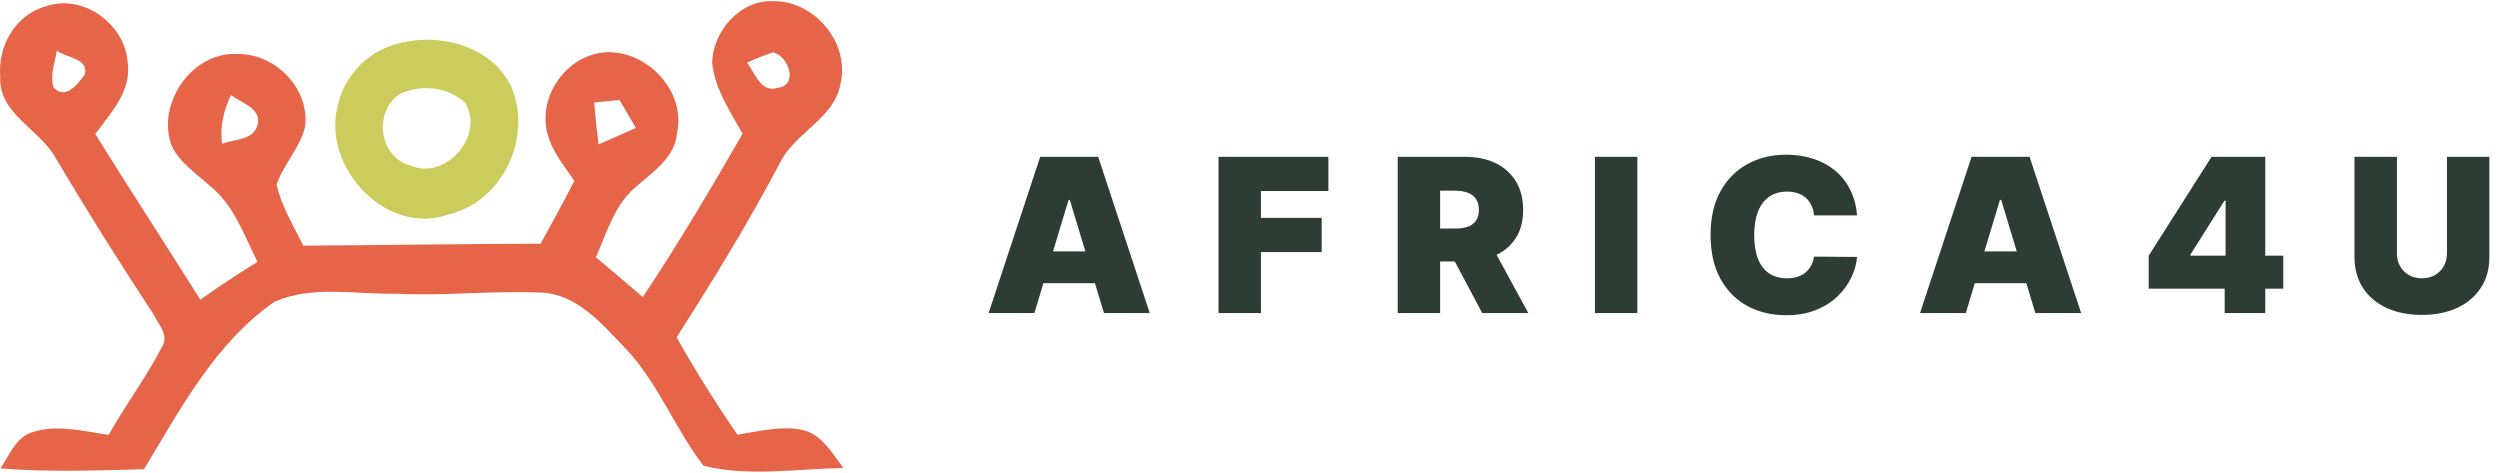
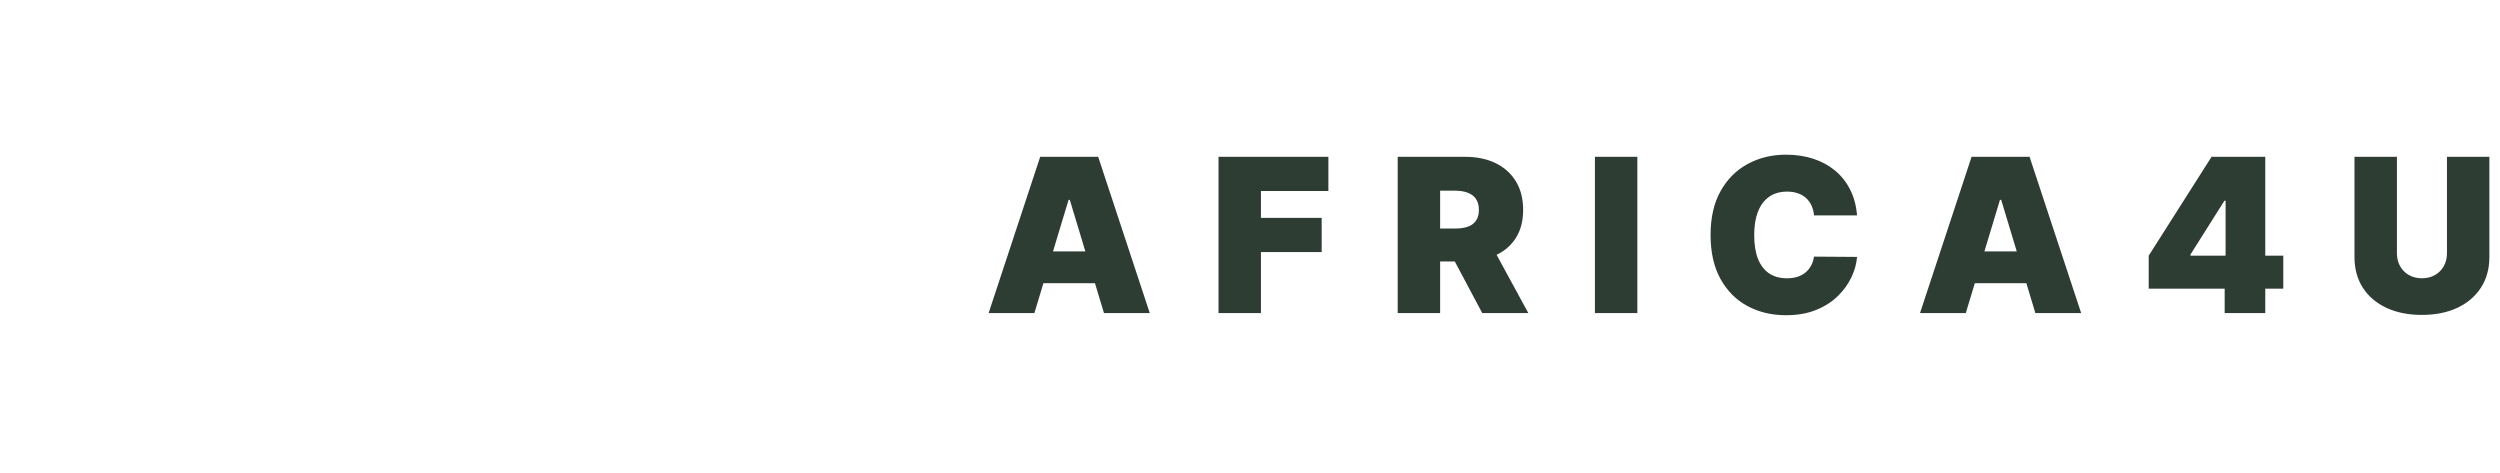
<svg xmlns="http://www.w3.org/2000/svg" width="1629" height="308" viewBox="0 0 1629 308" fill="none">
-   <path d="M29.779 4.144C54.021 -4.423 81.792 15.818 83.203 41C85.792 59.358 72.095 73.714 62.069 87.318C84.568 123.515 107.821 159.193 130.555 195.299C142.652 186.638 155.079 178.447 167.788 170.634C158.986 153.029 152.255 133.119 136.25 120.647C127.213 112.41 116.057 105.349 111.35 93.629C102.501 66.422 125.612 33.427 154.937 35.212C179.461 34.836 202.008 57.806 198.76 82.66C195.465 96.451 184.78 106.948 180.214 120.269C183.368 134.484 191.276 147.052 197.63 160.044C249.173 159.808 300.715 158.867 352.258 158.82C359.742 145.217 367.179 131.613 374.287 117.822C365.955 105.819 355.553 93.486 355.506 78.094C354.847 56.065 372.969 35.072 395.28 34.036C421.922 33.094 446.962 59.407 441.174 86.423C440.092 102.427 425.735 111.653 414.862 121.302C400.505 132.882 395.516 151.474 388.267 167.62C398.481 176.14 408.648 184.847 418.815 193.556C441.927 159.006 463.062 123.183 483.865 87.178C475.675 72.398 465.601 57.665 464.001 40.484C464.801 20.197 482.171 0.097 503.399 0.756C530.559 0.144 553.953 27.822 547.692 54.56C543.503 77.577 517.897 86.238 508.153 106.198C487.63 145.173 464.566 182.686 440.891 219.78C453.082 241.527 466.356 262.662 480.525 283.232C494.175 281.16 508.061 277.395 521.947 279.937C535.174 282.384 542.046 295.093 549.577 304.931C519.405 305.402 487.724 310.862 458.401 303.472C439.525 278.948 428.652 248.915 406.955 226.37C392.08 210.977 376.076 191.773 353.012 190.69C321.569 189.184 290.127 192.95 258.683 191.396C232.276 191.961 203.939 185.701 178.993 196.527C140.301 223.357 117.611 266.425 93.793 305.78C62.632 306.58 31.379 307.71 0.265 305.215C6.055 296.931 9.961 285.587 20.27 281.915C36.697 276.125 54.208 281.021 70.823 283.374C81.744 263.887 95.206 245.953 105.515 226.134C110.598 218.368 102.832 210.93 99.678 204.199C77.696 170.967 56.608 137.124 36.227 102.905C25.824 83.935 -1.195 74.239 0.17 49.716C-1.571 30.04 10.149 9.518 29.778 4.151M37.027 33.006C35.85 40.819 32.273 49.057 35.003 57.058C42.487 65.39 50.677 54.94 55.149 48.68C58.255 37.995 43.052 37.712 37.027 33.006ZM486.787 40.819C491.918 47.456 495.542 60.589 506.604 57.247C520.442 55.788 514.041 36.536 503.779 34.089C497.943 36.018 492.294 38.278 486.787 40.819ZM150.561 61.954C145.666 71.839 143.265 82.618 144.63 93.727C152.444 90.526 165.294 91.609 167.789 81.394C170.66 70.474 157.104 67.038 150.561 61.954ZM387.187 66.802C387.94 75.887 388.834 84.972 390.058 94.103C398.107 90.573 406.25 87.043 414.347 83.371C410.769 77.252 407.239 71.18 403.756 65.202C398.154 65.673 392.647 66.238 387.187 66.802Z" fill="#E66448" />
-   <path d="M260.328 28.192C286.546 21.273 319.968 29.934 332.77 55.681C347.55 88.536 327.922 131.372 292.289 139.7C251.667 154.245 209.585 108.634 220.082 69.001C224.178 49.043 240.418 32.57 260.328 28.192ZM260.845 61.14C243.194 71.778 246.677 102.609 267.341 107.787C290.217 118.096 316.104 88.159 303.114 67.165C292.618 56.48 274.072 54.833 260.845 61.14Z" fill="#CBCC5B" />
  <path d="M674.011 204H644.182L677.79 102.182H715.574L749.182 204H719.352L697.08 130.222H696.284L674.011 204ZM668.443 163.83H724.523V184.511H668.443V163.83ZM793.988 204V102.182H865.579V124.455H821.63V141.955H861.204V164.227H821.63V204H793.988ZM910.746 204V102.182H954.695C962.252 102.182 968.864 103.557 974.532 106.308C980.199 109.059 984.607 113.02 987.756 118.19C990.905 123.361 992.479 129.559 992.479 136.784C992.479 144.076 990.855 150.224 987.607 155.229C984.392 160.233 979.868 164.012 974.034 166.564C968.234 169.116 961.456 170.392 953.701 170.392H927.451V148.915H948.132C951.381 148.915 954.148 148.517 956.435 147.722C958.755 146.893 960.528 145.584 961.755 143.794C963.014 142.004 963.644 139.668 963.644 136.784C963.644 133.867 963.014 131.498 961.755 129.675C960.528 127.819 958.755 126.46 956.435 125.598C954.148 124.703 951.381 124.256 948.132 124.256H938.388V204H910.746ZM970.405 157.267L995.86 204H965.831L940.973 157.267H970.405ZM1066.9 102.182V204H1039.26V102.182H1066.9ZM1210.06 140.364H1182.02C1181.82 138.044 1181.29 135.939 1180.43 134.05C1179.6 132.161 1178.44 130.536 1176.95 129.178C1175.49 127.786 1173.72 126.725 1171.63 125.996C1169.54 125.233 1167.17 124.852 1164.52 124.852C1159.88 124.852 1155.95 125.979 1152.74 128.233C1149.56 130.487 1147.14 133.718 1145.48 137.928C1143.86 142.137 1143.04 147.191 1143.04 153.091C1143.04 159.322 1143.87 164.542 1145.53 168.751C1147.22 172.928 1149.66 176.076 1152.84 178.197C1156.02 180.286 1159.85 181.33 1164.32 181.33C1166.87 181.33 1169.16 181.015 1171.18 180.385C1173.2 179.722 1174.96 178.777 1176.45 177.551C1177.94 176.325 1179.15 174.85 1180.08 173.126C1181.04 171.37 1181.69 169.398 1182.02 167.21L1210.06 167.409C1209.73 171.718 1208.52 176.109 1206.43 180.584C1204.34 185.025 1201.38 189.135 1197.53 192.913C1193.72 196.659 1189 199.675 1183.36 201.962C1177.73 204.249 1171.18 205.392 1163.73 205.392C1154.38 205.392 1145.99 203.387 1138.57 199.376C1131.18 195.366 1125.33 189.466 1121.02 181.678C1116.74 173.889 1114.61 164.36 1114.61 153.091C1114.61 141.756 1116.79 132.21 1121.17 124.455C1125.54 116.666 1131.44 110.783 1138.87 106.805C1146.29 102.795 1154.58 100.79 1163.73 100.79C1170.16 100.79 1176.07 101.668 1181.47 103.425C1186.88 105.181 1191.62 107.75 1195.69 111.131C1199.77 114.478 1203.05 118.605 1205.54 123.51C1208.02 128.415 1209.53 134.033 1210.06 140.364ZM1280.91 204H1251.08L1284.68 102.182H1322.47L1356.08 204H1326.25L1303.97 130.222H1303.18L1280.91 204ZM1275.34 163.83H1331.42V184.511H1275.34V163.83ZM1400.09 188.091V166.614L1441.05 102.182H1460.54V130.818H1449.41L1427.33 165.818V166.614H1487.79V188.091H1400.09ZM1449.6 204V181.528L1450.2 172.182V102.182H1476.05V204H1449.6ZM1594.44 102.182H1622.08V167.409C1622.08 175.165 1620.23 181.876 1616.51 187.544C1612.83 193.179 1607.7 197.537 1601.1 200.619C1594.51 203.669 1586.85 205.193 1578.13 205.193C1569.35 205.193 1561.66 203.669 1555.06 200.619C1548.47 197.537 1543.33 193.179 1539.65 187.544C1536.01 181.876 1534.18 175.165 1534.18 167.409V102.182H1561.83V165.023C1561.83 168.171 1562.52 170.989 1563.91 173.474C1565.31 175.927 1567.23 177.849 1569.68 179.241C1572.17 180.634 1574.98 181.33 1578.13 181.33C1581.31 181.33 1584.13 180.634 1586.58 179.241C1589.04 177.849 1590.96 175.927 1592.35 173.474C1593.74 170.989 1594.44 168.171 1594.44 165.023V102.182Z" fill="#2D3D33" />
</svg>